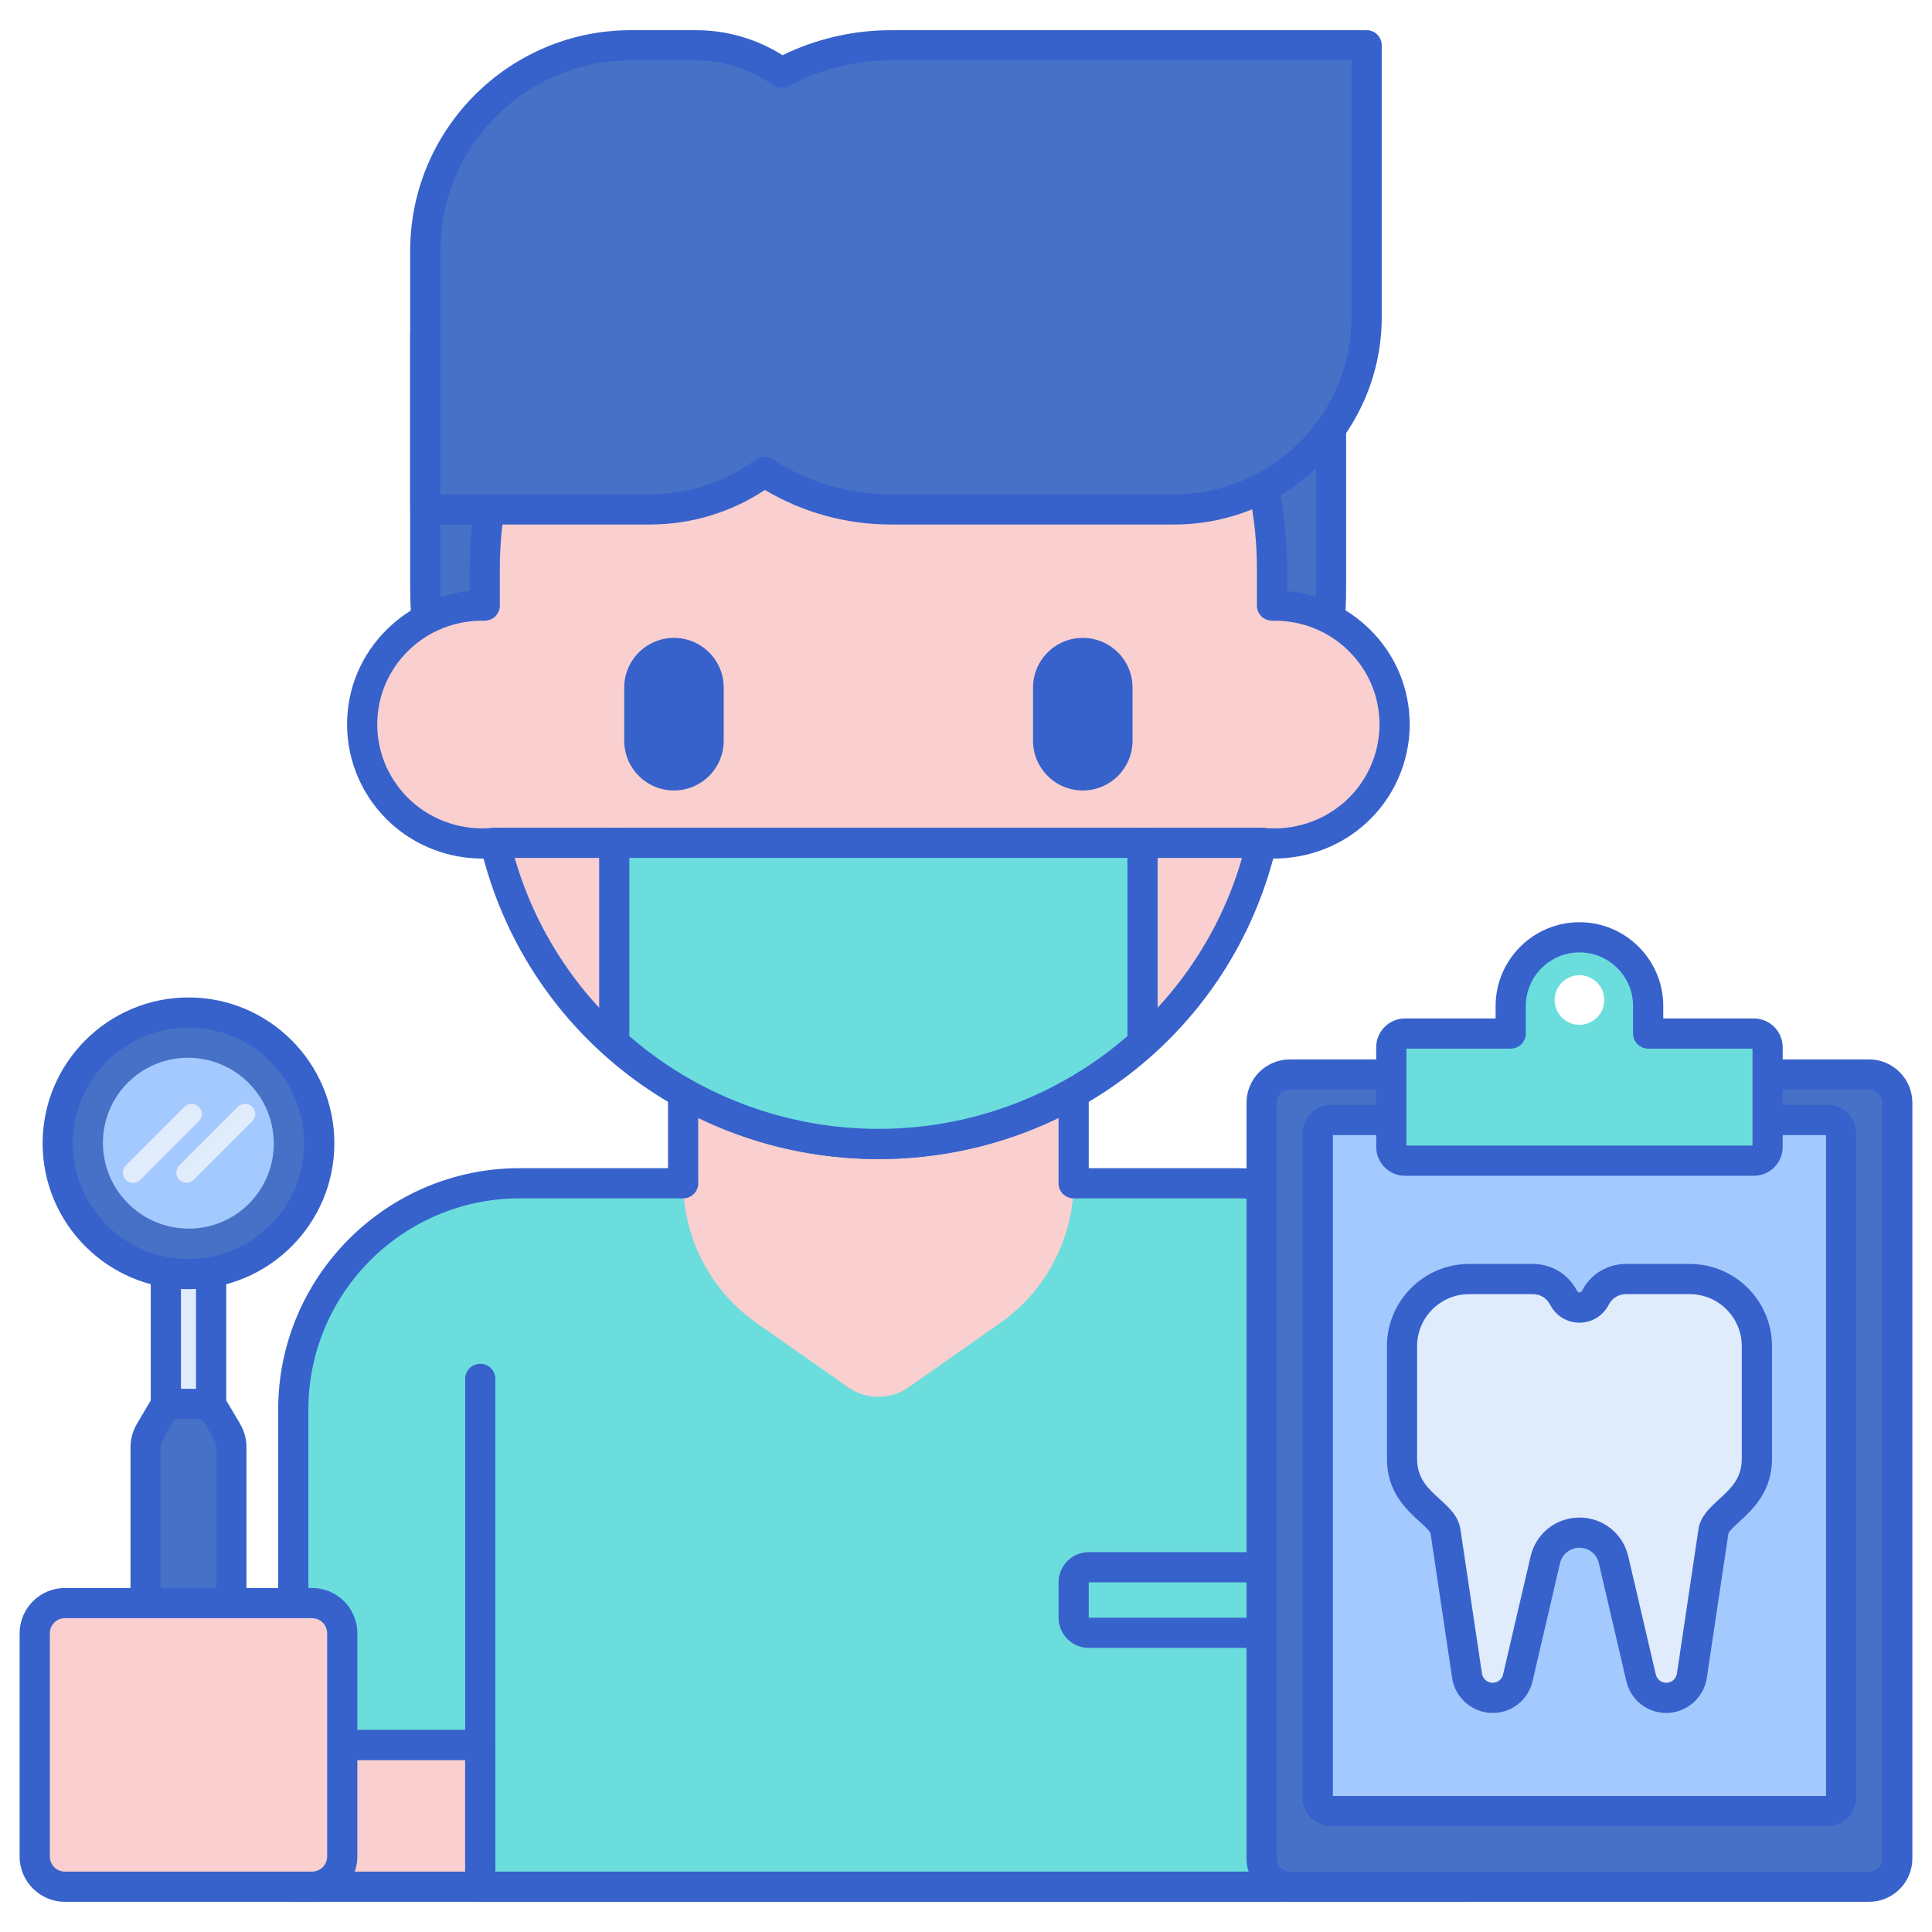
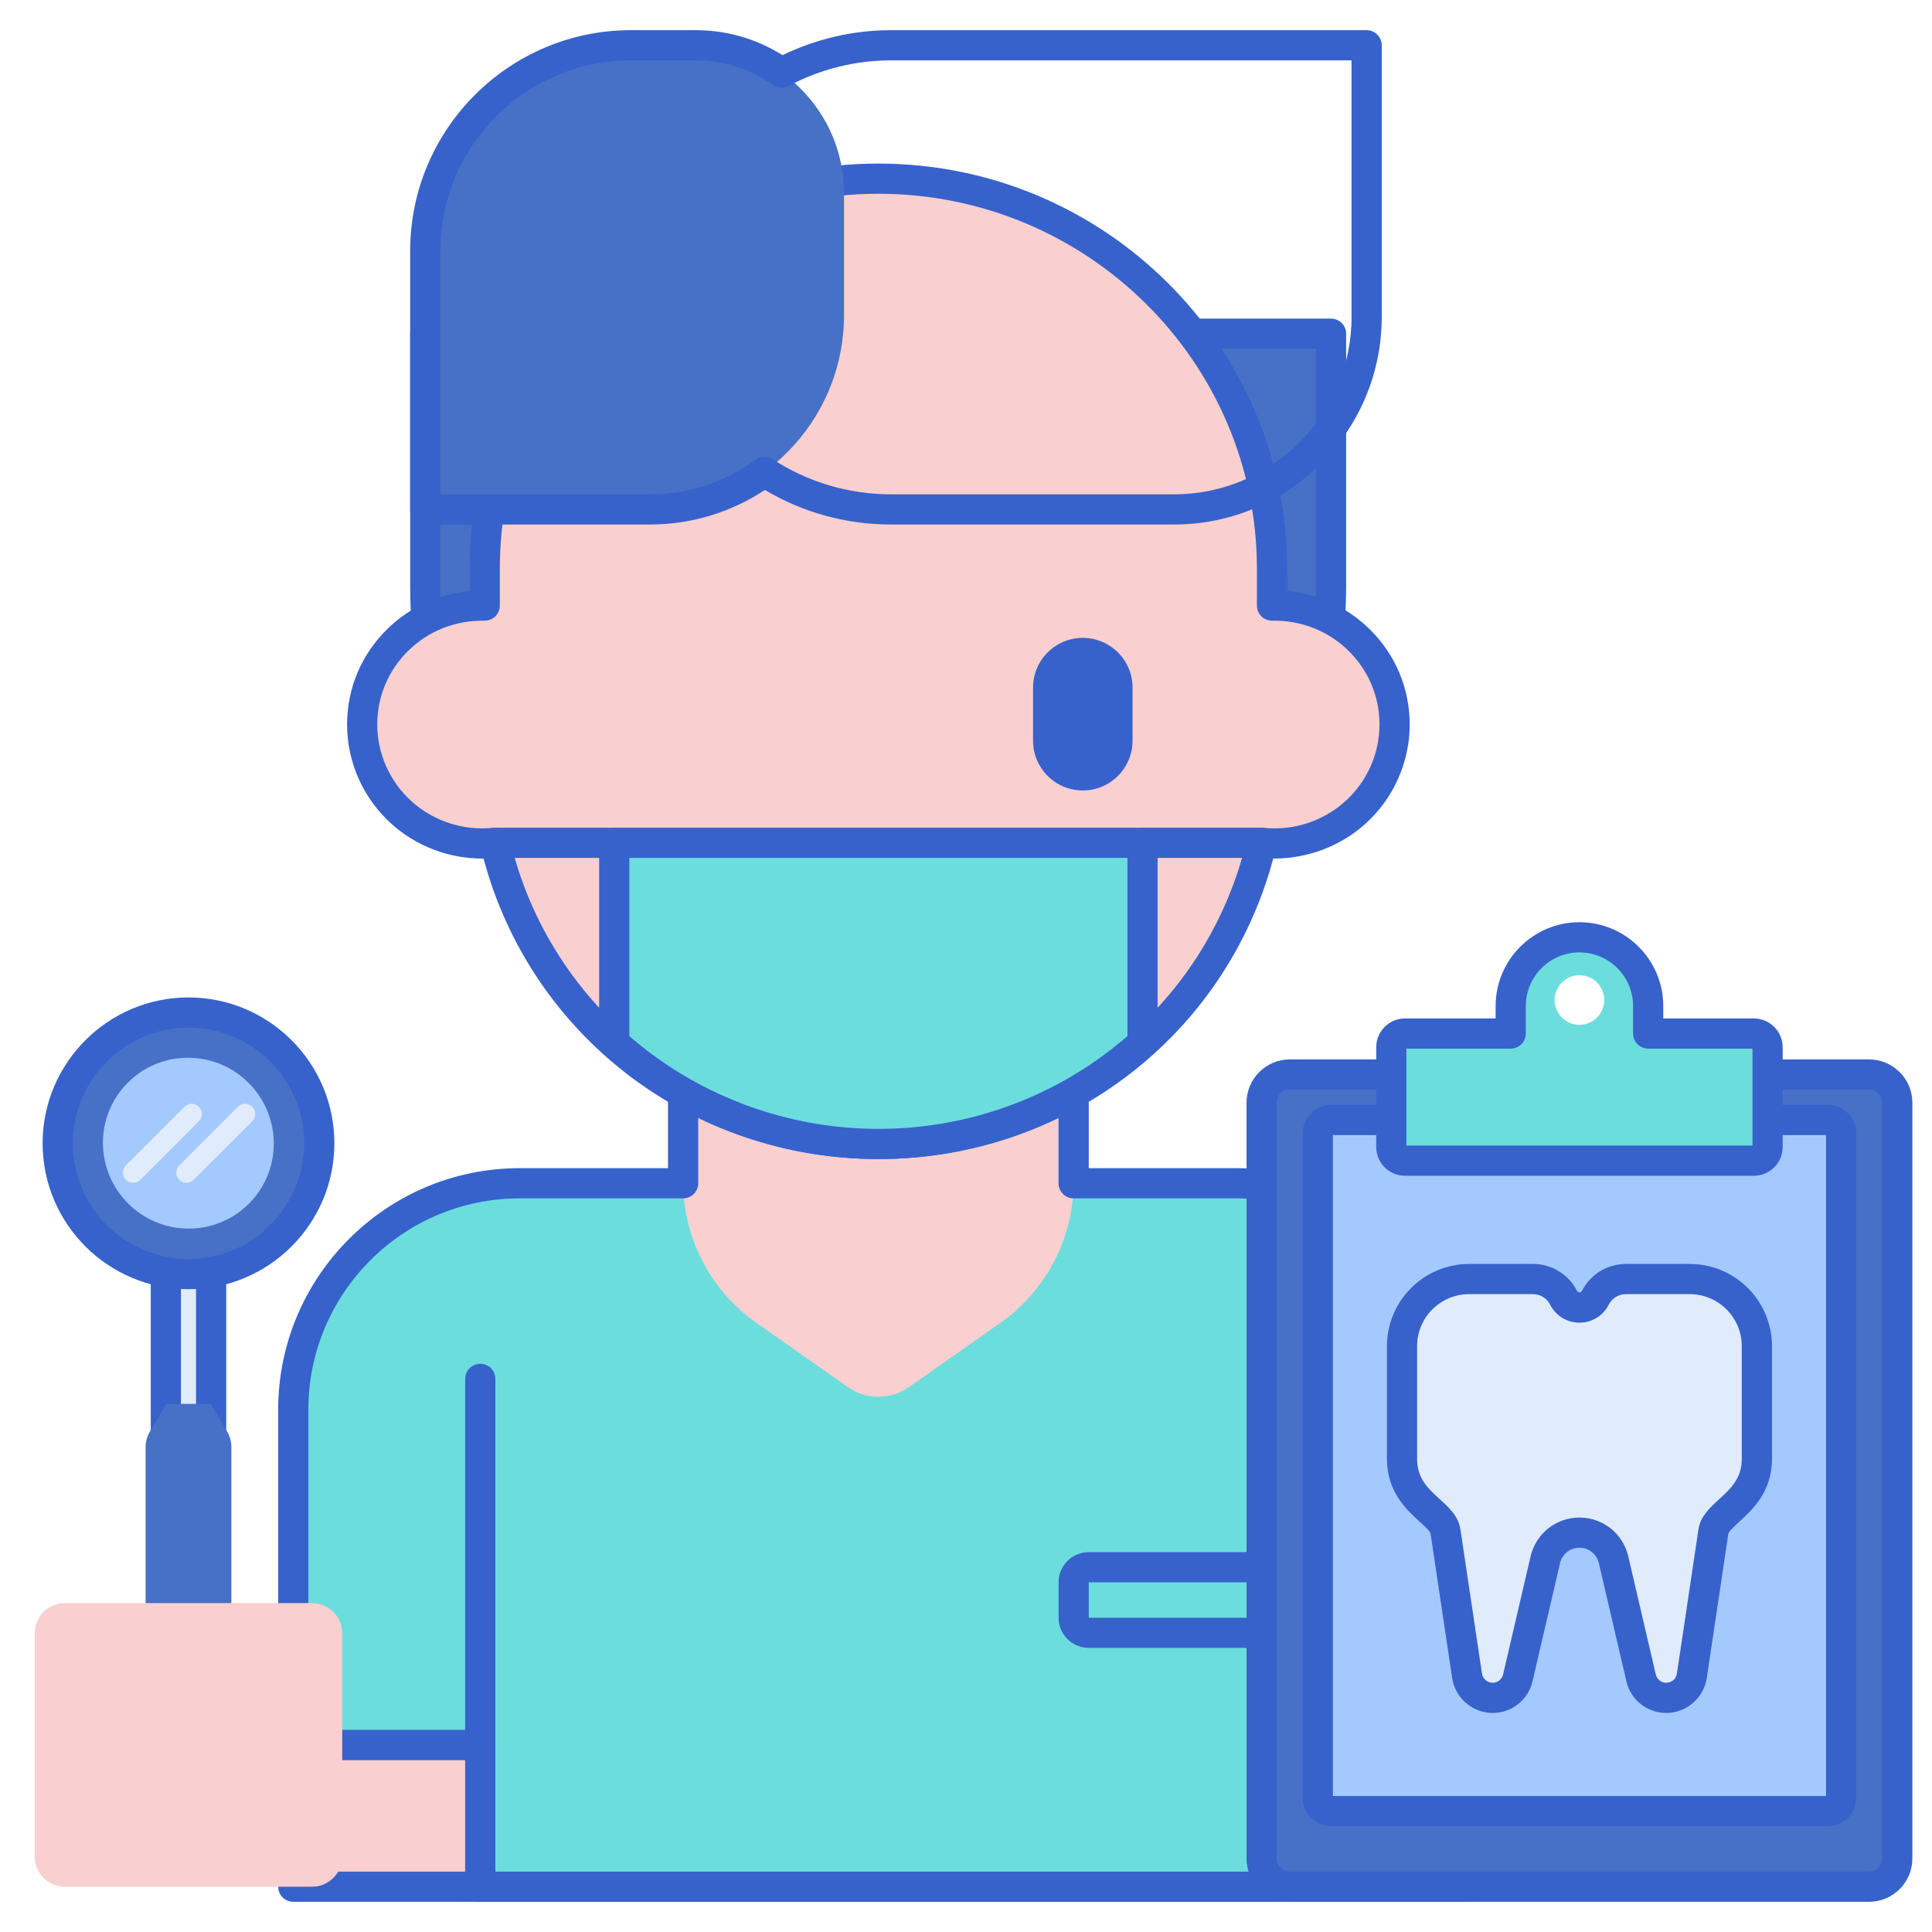
<svg xmlns="http://www.w3.org/2000/svg" version="1.1" id="Layer_1" x="0px" y="0px" viewBox="0 0 256 256" style="enable-background:new 0 0 256 256;" xml:space="preserve">
  <style type="text/css">
	.st0{fill:#E0EBFC;}
	.st1{fill:#3762CC;}
	.st2{fill:#A4C9FF;}
	.st3{fill:#F9A7A7;}
	.st4{fill:#4671C6;}
	.st5{fill:#F9CFCF;}
	.st6{fill:#6BDDDD;}
	.st7{fill:#FFEA92;}
</style>
  <g>
    <g>
      <rect x="38.861" y="231.208" class="st5" width="155" height="18.792" />
    </g>
    <g>
      <path class="st1" d="M193.86,252h-155c-1.104,0-2-0.896-2-2v-18.791c0-1.104,0.896-2,2-2h155c1.104,0,2,0.896,2,2V250    C195.86,251.104,194.965,252,193.86,252z M40.86,248h151v-14.791h-151V248z" />
    </g>
    <g>
      <path class="st6" d="M38.861,186.789v44.419h155v-44.419c0-16.569-13.431-30-30-30h-95    C52.292,156.789,38.861,170.221,38.861,186.789z" />
    </g>
    <g>
      <rect x="63.638" y="182.709" class="st6" width="105.446" height="67.291" />
    </g>
    <g>
      <path class="st1" d="M63.638,252c-1.104,0-2-0.896-2-2v-67.291c0-1.104,0.896-2,2-2s2,0.896,2,2V250    C65.638,251.104,64.742,252,63.638,252z" />
    </g>
    <g>
      <path class="st1" d="M169.084,252c-1.104,0-2-0.896-2-2v-67.291c0-1.104,0.896-2,2-2s2,0.896,2,2V250    C171.084,251.104,170.188,252,169.084,252z" />
    </g>
    <g>
      <path class="st5" d="M90.515,133.769v22.825c0,7.446,3.628,14.425,9.722,18.703l12.131,8.516c2.413,1.694,5.629,1.694,8.043,0    l12.131-8.516c6.094-4.278,9.722-11.257,9.722-18.703v-22.825H90.515z" />
    </g>
    <g>
      <path class="st1" d="M169.084,252H63.638c-1.104,0-2-0.896-2-2v-16.791H38.86c-1.104,0-2-0.896-2-2v-44.42    c0-17.645,14.355-32,32-32h19.655v-21.02c0-1.104,0.896-2,2-2h51.749c1.104,0,2,0.896,2,2v21.02h19.596c17.645,0,32,14.355,32,32    v44.42c0,1.104-0.896,2-2,2h-22.776V250C171.084,251.104,170.188,252,169.084,252z M65.638,248h101.446v-16.791    c0-1.104,0.896-2,2-2h22.776v-42.42c0-15.439-12.561-28-28-28h-21.602c-1.104,0-2-0.896-2-2c0-0.03,0.004-0.157,0.005-0.187    l0.001-20.833H92.516v20.825c0.001,0.018,0.005,0.146,0.006,0.164c0.008,0.535-0.199,1.052-0.575,1.434s-0.889,0.597-1.425,0.597    H68.86c-15.439,0-28,12.561-28,28v42.42h22.777c1.104,0,2,0.896,2,2V248z" />
    </g>
    <g>
      <rect x="21.976" y="143.084" class="st0" width="6" height="53.916" />
    </g>
    <g>
      <path class="st1" d="M27.976,199h-6c-1.104,0-2-0.896-2-2v-53.916c0-1.104,0.896-2,2-2h6c1.104,0,2,0.896,2,2V197    C29.976,198.104,29.08,199,27.976,199z M23.976,195h2v-49.916h-2V195z" />
    </g>
    <g>
      <path class="st4" d="M27.922,186.018h-2.946h-2.946l-2.162,3.658c-0.376,0.636-0.574,1.362-0.574,2.1v47.698    c0,1.395,1.131,2.526,2.526,2.526h3.157h3.157c1.395,0,2.526-1.131,2.526-2.526v-47.698c0-0.739-0.198-1.464-0.574-2.1    L27.922,186.018z" />
    </g>
    <g>
      <circle class="st4" cx="24.976" cy="151.495" r="17.329" />
    </g>
    <g>
      <ellipse transform="matrix(0.707 -0.707 0.707 0.707 -99.807 62.03)" class="st2" cx="24.976" cy="151.495" rx="11.296" ry="11.345" />
    </g>
    <g>
      <g>
        <path class="st0" d="M17.634,156.729c-0.345,0-0.691-0.132-0.954-0.395c-0.527-0.527-0.527-1.382,0-1.909l7.767-7.768     c0.527-0.527,1.382-0.527,1.909,0c0.527,0.527,0.527,1.382,0,1.909l-7.767,7.768C18.325,156.597,17.979,156.729,17.634,156.729z" />
      </g>
    </g>
    <g>
-       <path class="st1" d="M28.133,244h-6.314c-2.495,0-4.525-2.03-4.525-4.525v-47.698c0-1.096,0.295-2.174,0.853-3.117L20.308,185    c0.359-0.609,1.015-0.982,1.722-0.982h5.893c0.707,0,1.362,0.373,1.722,0.982l2.162,3.658c0.558,0.944,0.853,2.022,0.853,3.118    v47.698C32.658,241.97,30.628,244,28.133,244z M23.171,188.018l-1.582,2.676c-0.193,0.328-0.296,0.702-0.296,1.083v47.698    c0,0.29,0.235,0.525,0.525,0.525h6.314c0.29,0,0.525-0.235,0.525-0.525v-47.698c0-0.381-0.103-0.755-0.296-1.084l-1.582-2.675    H23.171z" />
-     </g>
+       </g>
    <g>
      <path class="st1" d="M24.976,170.824c-10.658,0-19.329-8.671-19.329-19.329s8.671-19.329,19.329-19.329    s19.329,8.671,19.329,19.329S35.634,170.824,24.976,170.824z M24.976,136.166c-8.452,0-15.329,6.877-15.329,15.329    s6.877,15.329,15.329,15.329s15.329-6.877,15.329-15.329S33.428,136.166,24.976,136.166z" />
    </g>
    <g>
      <path class="st4" d="M56.351,44.217v33.51c0,33.142,26.867,60.01,60.01,60.01h0c33.142,0,60.01-26.867,60.01-60.01v-33.51H56.351z    " />
    </g>
    <g>
      <path class="st1" d="M116.36,139.736c-34.192,0-62.01-27.817-62.01-62.009V44.217c0-1.104,0.896-2,2-2h120.02c1.104,0,2,0.896,2,2    v33.511C178.37,111.919,150.553,139.736,116.36,139.736z M58.351,46.217v31.511c0,31.986,26.023,58.009,58.01,58.009    s58.01-26.022,58.01-58.009V46.217H58.351z" />
    </g>
    <g>
      <path class="st5" d="M168.549,80.246v-4.884c0-28.547-23.352-51.689-52.159-51.689l0,0c-28.807,0-52.159,23.142-52.159,51.689    v4.884c-9.057-0.184-16.243,7.031-16.243,15.753c0,9.313,8.13,16.679,17.62,15.676c5.383,22.869,26.069,39.907,50.781,39.907    c24.714,0,45.399-17.04,50.781-39.907c9.477,1.002,17.62-6.35,17.62-15.676C184.792,87.274,177.601,80.063,168.549,80.246z" />
    </g>
    <g>
      <path class="st1" d="M116.39,153.582c-24.734,0-46.01-16.287-52.317-39.817c-0.053,0-0.105,0-0.158,0    c-4.435,0.001-8.74-1.627-12.046-4.602c-3.736-3.363-5.88-8.161-5.88-13.164c0-4.789,1.892-9.28,5.327-12.646    c2.976-2.916,6.793-4.665,10.915-5.036v-2.954c0-29.604,24.296-53.689,54.159-53.689s54.159,24.085,54.159,53.689v2.954    c4.122,0.371,7.939,2.12,10.916,5.037c3.436,3.366,5.327,7.857,5.327,12.646c0,5.003-2.143,9.801-5.879,13.163    c-3.345,3.011-7.722,4.615-12.205,4.603C162.4,137.295,141.124,153.582,116.39,153.582z M65.61,109.676    c0.917,0,1.73,0.631,1.945,1.542c5.316,22.588,25.398,38.364,48.834,38.364c23.437,0,43.519-15.776,48.835-38.364    c0.231-0.981,1.165-1.633,2.157-1.531c3.97,0.423,7.919-0.856,10.855-3.498c2.895-2.604,4.555-6.318,4.555-10.189    c0-3.705-1.466-7.181-4.127-9.789c-2.688-2.633-6.271-4.036-10.075-3.964c-0.53-0.005-1.057-0.195-1.44-0.571    s-0.601-0.892-0.601-1.429v-4.884c0-27.398-22.501-49.689-50.159-49.689S66.23,47.964,66.23,75.362v4.884    c0,0.537-0.217,1.053-0.601,1.429s-0.924,0.571-1.44,0.571c-3.785-0.073-7.388,1.33-10.074,3.963    c-2.661,2.608-4.127,6.085-4.127,9.79c0,3.871,1.66,7.585,4.556,10.19c2.937,2.642,6.894,3.921,10.854,3.497    C65.47,109.68,65.54,109.676,65.61,109.676z" />
    </g>
    <g>
      <g>
-         <path class="st1" d="M143.476,104.741L143.476,104.741c-3.641,0-6.593-2.952-6.593-6.593v-7.032c0-3.641,2.952-6.593,6.593-6.593     h0c3.641,0,6.593,2.952,6.593,6.593v7.032C150.068,101.789,147.117,104.741,143.476,104.741z" />
+         <path class="st1" d="M143.476,104.741c-3.641,0-6.593-2.952-6.593-6.593v-7.032c0-3.641,2.952-6.593,6.593-6.593     h0c3.641,0,6.593,2.952,6.593,6.593v7.032C150.068,101.789,147.117,104.741,143.476,104.741z" />
      </g>
      <g>
-         <path class="st1" d="M89.304,104.741L89.304,104.741c-3.641,0-6.593-2.952-6.593-6.593v-7.032c0-3.641,2.952-6.593,6.593-6.593h0     c3.641,0,6.593,2.952,6.593,6.593v7.032C95.897,101.789,92.945,104.741,89.304,104.741z" />
-       </g>
+         </g>
    </g>
    <g>
      <path class="st1" d="M116.407,126.841C116.407,126.841,116.408,126.841,116.407,126.841c-5.004,0-9.649-1.791-12.747-4.914    c-0.778-0.784-0.772-2.05,0.012-2.828c0.784-0.777,2.052-0.772,2.828,0.012c2.352,2.37,5.963,3.73,9.907,3.73    c3.914,0,7.508-1.36,9.859-3.73c0.776-0.785,2.044-0.791,2.828-0.012c0.784,0.778,0.79,2.044,0.012,2.828    C126.009,125.05,121.38,126.841,116.407,126.841z" />
    </g>
    <g>
      <path class="st5" d="M41.349,250H8.602c-2.209,0-4.001-1.791-4.001-4.001v-29.582c0-2.209,1.791-4.001,4.001-4.001h32.746    c2.209,0,4.001,1.791,4.001,4.001v29.582C45.349,248.209,43.558,250,41.349,250z" />
    </g>
    <g>
-       <path class="st1" d="M41.349,252H8.603c-3.309,0-6.001-2.692-6.001-6.001v-29.582c0-3.309,2.692-6,6.001-6h32.746    c3.309,0,6.001,2.691,6.001,6v29.582C47.35,249.308,44.657,252,41.349,252z M8.603,214.417c-1.104,0-2.001,0.897-2.001,2v29.582    c0,1.104,0.897,2.001,2.001,2.001h32.746c1.104,0,2.001-0.897,2.001-2.001v-29.582c0-1.103-0.897-2-2.001-2H8.603z" />
-     </g>
+       </g>
    <g>
      <g>
        <path class="st0" d="M24.706,156.729c-0.345,0-0.691-0.132-0.954-0.395c-0.527-0.527-0.527-1.382,0-1.909l7.768-7.768     c0.527-0.527,1.382-0.527,1.909,0s0.527,1.382,0,1.909l-7.768,7.768C25.397,156.597,25.052,156.729,24.706,156.729z" />
      </g>
    </g>
    <g>
      <path class="st6" d="M81.39,138.192c0.431,0.388,0.869,0.768,1.313,1.141c9.086,7.636,20.839,12.248,33.687,12.248    c13.477,0,25.748-5.074,35-13.39v-26.517h-70V138.192z" />
    </g>
    <g>
      <path class="st1" d="M167.172,113.676H151.39c-1.104,0-2-0.896-2-2s0.896-2,2-2h15.782c1.104,0,2,0.896,2,2    S168.276,113.676,167.172,113.676z" />
    </g>
    <g>
      <path class="st1" d="M81.39,113.676H65.608c-1.104,0-2-0.896-2-2s0.896-2,2-2H81.39c1.104,0,2,0.896,2,2    S82.494,113.676,81.39,113.676z" />
    </g>
    <g>
      <path class="st1" d="M116.39,153.582c-12.795,0-25.215-4.517-34.974-12.717c-0.462-0.389-0.915-0.783-1.363-1.185    c-0.422-0.38-0.663-0.921-0.663-1.488v-26.517c0-1.104,0.896-2,2-2h70c1.104,0,2,0.896,2,2v26.517    c0,0.567-0.241,1.108-0.663,1.487C142.752,148.645,129.848,153.582,116.39,153.582z M83.39,137.29    c0.199,0.173,0.399,0.344,0.602,0.514c9.037,7.595,20.544,11.778,32.398,11.778c12.173,0,23.855-4.358,33-12.292v-23.614h-66    V137.29z" />
    </g>
    <g>
      <path class="st1" d="M169.959,218.354h-25.694c-2.206,0-4-1.794-4-4v-4.688c0-2.206,1.794-4,4-4h25.694c2.206,0,4,1.794,4,4v4.688    C173.959,216.561,172.165,218.354,169.959,218.354z M144.265,209.667v4.688h25.697l-0.003-4.688H144.265z" />
    </g>
    <g>
      <g>
        <path class="st4" d="M247.655,250h-76.74c-2.067,0-3.743-1.676-3.743-3.743V146.12c0-2.067,1.676-3.743,3.743-3.743h76.74     c2.067,0,3.743,1.676,3.743,3.743v100.136C251.398,248.324,249.722,250,247.655,250z" />
      </g>
      <g>
        <path class="st2" d="M174.611,238.197V150.18c0-0.982,0.796-1.778,1.778-1.778h65.791c0.982,0,1.778,0.796,1.778,1.778v88.017     c0,0.982-0.796,1.778-1.778,1.778H176.39C175.408,239.975,174.611,239.179,174.611,238.197z" />
      </g>
      <g>
        <path class="st1" d="M247.655,252h-76.74c-3.167,0-5.743-2.576-5.743-5.743V146.12c0-3.167,2.576-5.743,5.743-5.743h76.74     c3.167,0,5.743,2.576,5.743,5.743v100.137C253.398,249.424,250.822,252,247.655,252z M170.915,144.377     c-0.961,0-1.743,0.782-1.743,1.743v100.137c0,0.961,0.782,1.743,1.743,1.743h76.74c0.961,0,1.743-0.782,1.743-1.743V146.12     c0-0.961-0.782-1.743-1.743-1.743H170.915z" />
      </g>
      <g>
        <path class="st1" d="M242.18,241.975h-65.79c-2.083,0-3.778-1.694-3.778-3.777V150.18c0-2.083,1.695-3.778,3.778-3.778h65.79     c2.083,0,3.778,1.695,3.778,3.778v88.018C245.958,240.28,244.263,241.975,242.18,241.975z M176.611,237.975h65.347v-87.573     h-65.347V237.975z" />
      </g>
      <g>
        <path class="st6" d="M232.394,136.948h-14.002v-3.643c0-5.03-4.077-9.107-9.107-9.107c-5.03,0-9.107,4.077-9.107,9.107v3.643     h-14.002c-1.006,0-1.821,0.815-1.821,1.821v13.205c0,1.006,0.816,1.821,1.821,1.821h46.218c1.006,0,1.821-0.815,1.821-1.821     v-13.205C234.216,137.763,233.4,136.948,232.394,136.948z M209.285,129.22c1.816,0,3.288,1.472,3.288,3.288     c0,1.816-1.472,3.288-3.288,3.288s-3.288-1.472-3.288-3.288C205.997,130.692,207.469,129.22,209.285,129.22z" />
      </g>
      <g>
        <path class="st0" d="M207.184,171.972L207.184,171.972c-0.777-1.529-2.347-2.492-4.062-2.492h-8.452     c-4.913,0-8.896,3.983-8.896,8.896v14.932c0,5.708,5.364,6.967,5.761,9.622l2.858,19.126c0.251,1.678,1.692,2.919,3.388,2.919h0     c1.592,0,2.975-1.097,3.336-2.648l3.648-15.655c0.49-2.101,2.362-3.588,4.52-3.588h0c2.157,0,4.03,1.487,4.52,3.588l3.648,15.655     c0.361,1.551,1.744,2.648,3.336,2.648h0c1.696,0,3.137-1.242,3.388-2.919l2.858-19.126c0.388-2.595,5.761-3.954,5.761-9.622     v-14.932c0-4.913-3.983-8.896-8.896-8.896h-8.452c-1.715,0-3.285,0.963-4.062,2.492l0,0c-0.402,0.791-1.214,1.289-2.1,1.289h0     C208.398,173.261,207.586,172.763,207.184,171.972z" />
      </g>
      <g>
        <path class="st1" d="M220.788,226.976c-2.535,0-4.708-1.725-5.284-4.194l-3.647-15.654c-0.279-1.202-1.337-2.042-2.571-2.042     s-2.292,0.84-2.573,2.042l-3.646,15.654c-0.576,2.47-2.749,4.194-5.284,4.194c-2.666,0-4.973-1.988-5.366-4.625l-2.857-19.125     c-0.048-0.325-0.869-1.071-1.469-1.616c-1.718-1.563-4.314-3.924-4.314-8.302v-14.932c0-6.008,4.888-10.896,10.896-10.896h8.453     c2.48,0,4.72,1.373,5.844,3.585c0.001,0,0.001,0.001,0.001,0.001c0.123,0.24,0.513,0.239,0.636-0.001     c1.122-2.211,3.362-3.585,5.844-3.585h8.452c6.008,0,10.896,4.888,10.896,10.896v14.932c0,4.36-2.604,6.747-4.328,8.325     c-0.527,0.483-1.409,1.292-1.454,1.593l-2.857,19.126C225.761,224.987,223.453,226.976,220.788,226.976z M209.285,201.085     c3.104,0,5.764,2.111,6.468,5.135l3.647,15.653c0.15,0.649,0.722,1.103,1.388,1.103c0.712,0,1.306-0.512,1.411-1.216     l2.856-19.126c0.255-1.702,1.502-2.845,2.709-3.95c1.559-1.428,3.03-2.775,3.03-5.376v-14.932c0-3.802-3.094-6.896-6.896-6.896     h-8.452c-0.968,0-1.841,0.535-2.278,1.397c-0.748,1.47-2.236,2.383-3.884,2.383c-1.649,0-3.138-0.913-3.884-2.384     c-0.439-0.861-1.312-1.396-2.278-1.396h-8.453c-3.802,0-6.896,3.094-6.896,6.896v14.932c0,2.609,1.46,3.937,3.006,5.342     c1.216,1.106,2.475,2.25,2.733,3.984l2.858,19.126c0.103,0.693,0.709,1.216,1.409,1.216c0.666,0,1.237-0.453,1.388-1.103     l3.647-15.654C203.522,203.196,206.182,201.085,209.285,201.085z" />
      </g>
      <g>
        <path class="st1" d="M232.395,155.796h-46.219c-2.107,0-3.821-1.714-3.821-3.821V138.77c0-2.107,1.714-3.821,3.821-3.821h12.002     v-1.644c0-6.124,4.982-11.106,11.107-11.106c6.124,0,11.106,4.982,11.106,11.106v1.644h12.003c2.107,0,3.821,1.714,3.821,3.821     v13.205C236.216,154.082,234.502,155.796,232.395,155.796z M186.354,151.796h45.861v-12.848h-13.824c-1.104,0-2-0.896-2-2v-3.644     c0-3.919-3.188-7.106-7.106-7.106s-7.107,3.188-7.107,7.106v3.644c0,1.104-0.896,2-2,2h-13.823V151.796z M232.395,138.948h0.01     H232.395z" />
      </g>
    </g>
    <g>
-       <path class="st4" d="M181.086,6l-63.039,0c-16.983,0-30.75,13.767-30.75,30.75v0c0,16.983,13.767,30.75,30.75,30.75h37.539    c14.083,0,25.5-11.417,25.5-25.5V6z" />
-     </g>
+       </g>
    <g>
      <path class="st4" d="M86.086,67.5H56.351V33.243C56.351,18.197,68.548,6,83.594,6h8.618c10.839,0,19.625,8.786,19.625,19.625    V41.75C111.836,55.971,100.308,67.5,86.086,67.5z" />
    </g>
    <g>
      <path class="st1" d="M155.586,69.5h-37.538c-5.903,0-11.646-1.579-16.695-4.578c-4.537,2.999-9.787,4.578-15.267,4.578H56.351    c-1.104,0-2-0.896-2-2V33.243C54.351,17.118,67.469,4,83.594,4h8.617c4.086,0,8.029,1.142,11.478,3.313    C108.137,5.143,113.075,4,118.048,4h63.038c1.104,0,2,0.896,2,2v36C183.086,57.163,170.749,69.5,155.586,69.5z M101.291,60.528    c0.379,0,0.759,0.107,1.092,0.324c4.667,3.04,10.084,4.647,15.665,4.647h37.538c12.958,0,23.5-10.542,23.5-23.5V8h-61.038    c-4.722,0-9.407,1.173-13.55,3.391c-0.67,0.359-1.485,0.308-2.103-0.132C99.395,9.127,95.872,8,92.211,8h-8.617    C69.675,8,58.351,19.324,58.351,33.243V65.5h27.735c5.081,0,9.93-1.585,14.022-4.585C100.46,60.658,100.875,60.528,101.291,60.528    z" />
    </g>
  </g>
</svg>